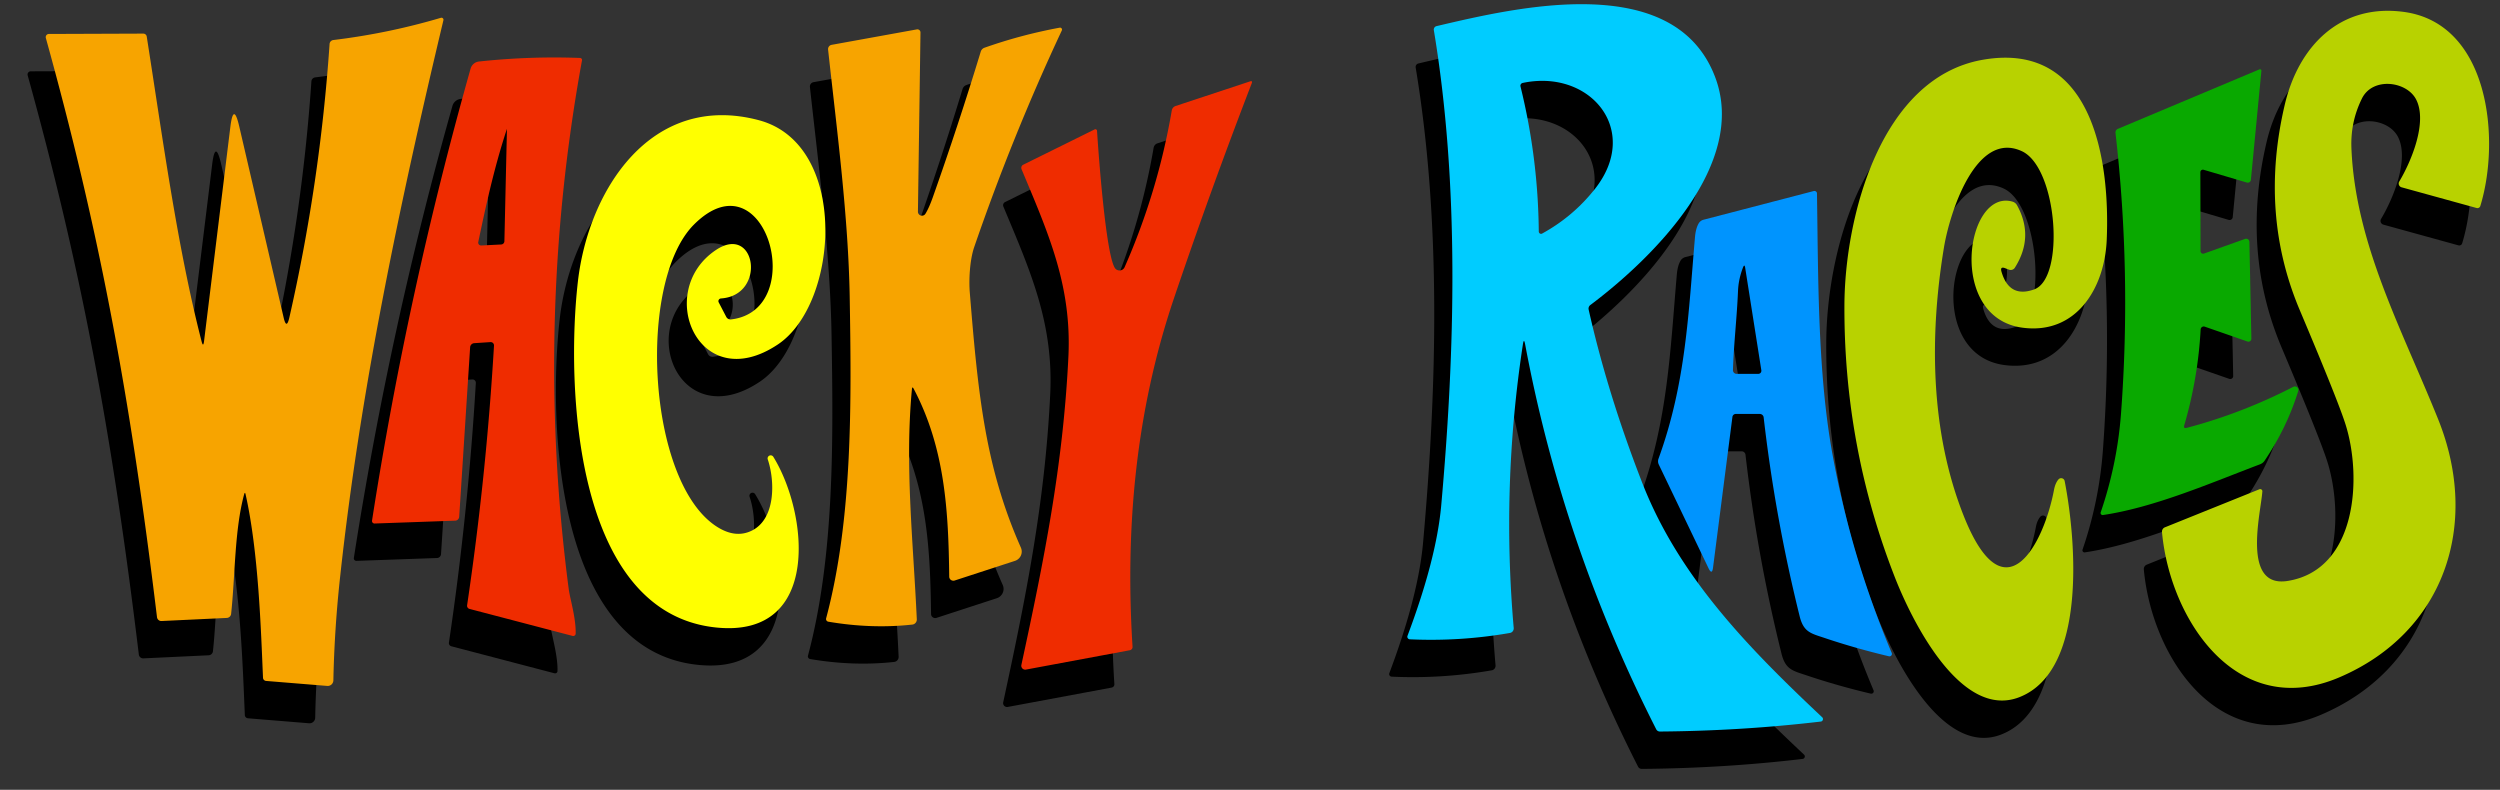
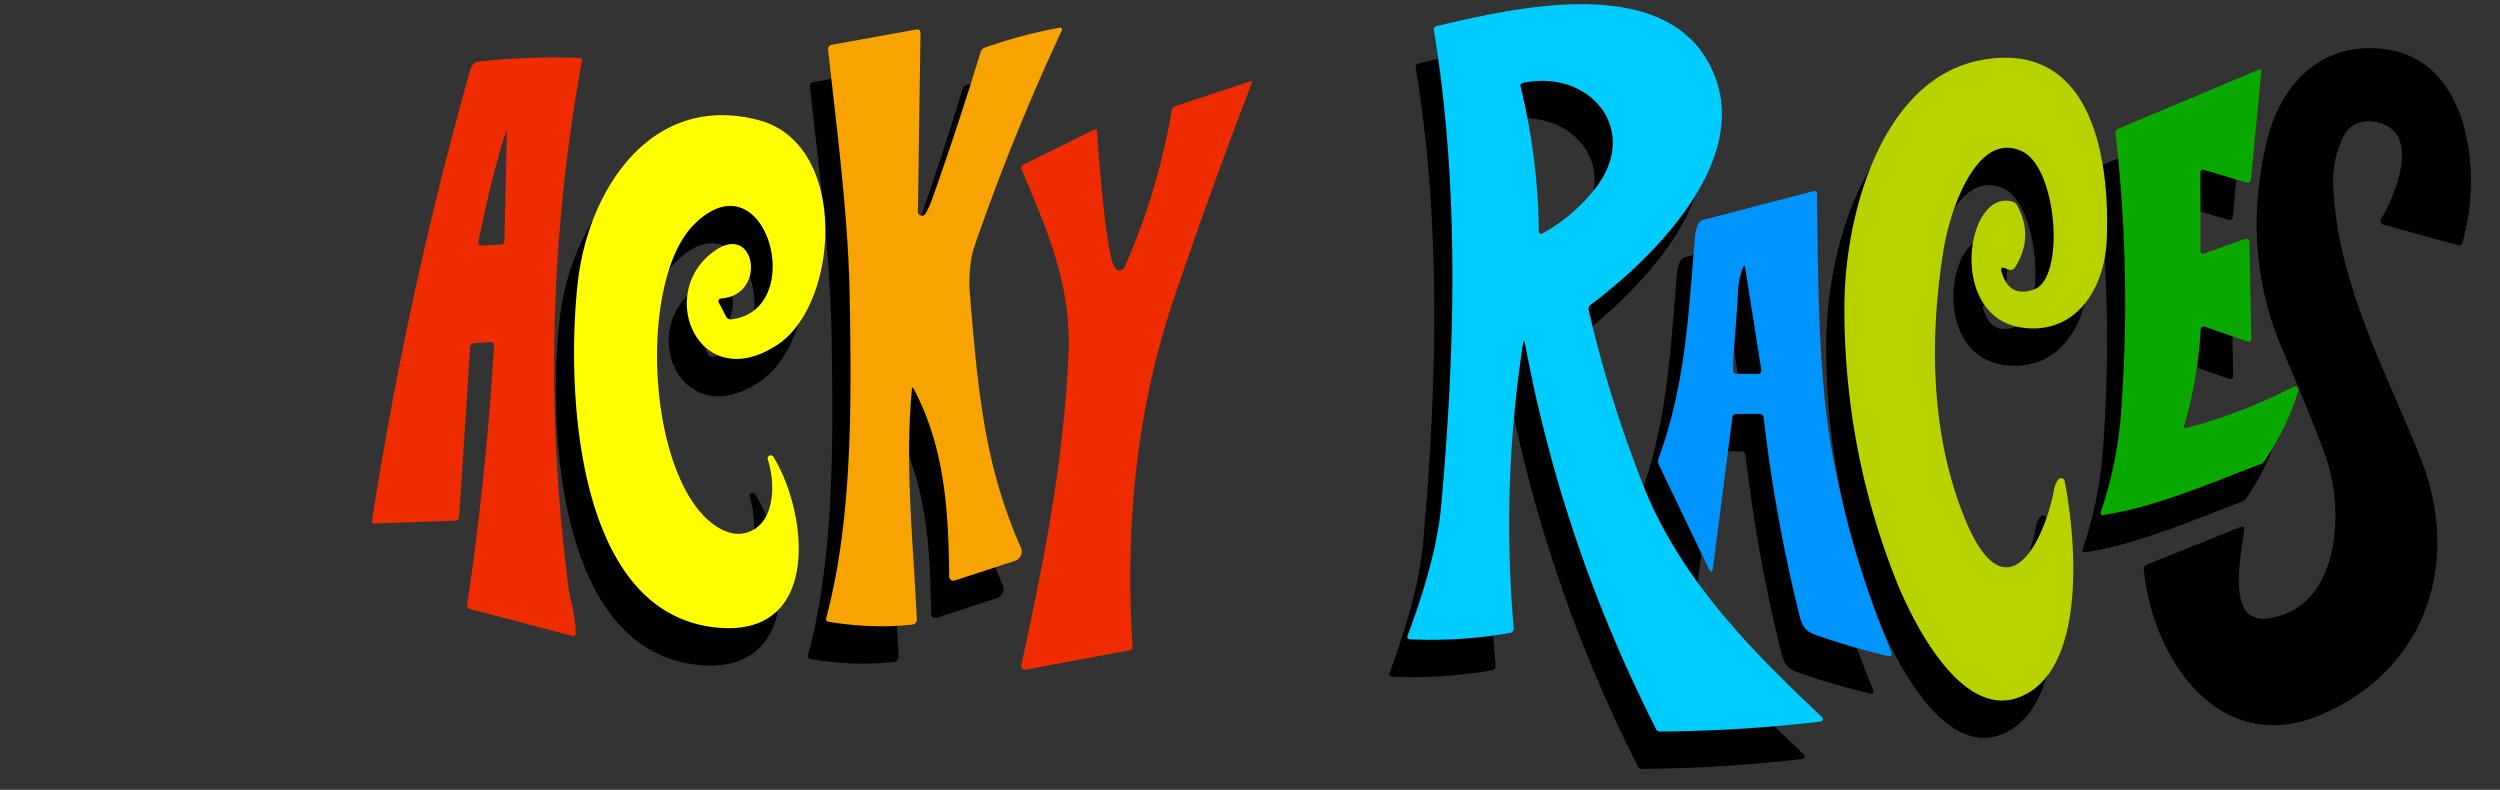
<svg xmlns="http://www.w3.org/2000/svg" xmlns:ns1="http://sodipodi.sourceforge.net/DTD/sodipodi-0.dtd" xmlns:ns2="http://www.inkscape.org/namespaces/inkscape" version="1.1" viewBox="0 0 421 133" id="svg66" ns1:docname="Wacky Races.svg" ns2:version="1.1.2 (0a00cf5339, 2022-02-04)">
  <rect x="0" y="0" width="421" height="133" fill="#333333" stroke="none" />
  <defs id="defs70" />
  <ns1:namedview id="namedview68" pagecolor="#ffffff" bordercolor="#666666" borderopacity="1.0" ns2:pageshadow="2" ns2:pageopacity="0.0" ns2:pagecheckerboard="0" showgrid="false" ns2:zoom="1.4151131" ns2:cx="219.06376" ns2:cy="84.798874" ns2:window-width="1920" ns2:window-height="1011" ns2:window-x="1920" ns2:window-y="32" ns2:window-maximized="1" ns2:current-layer="svg66" />
  <g stroke-width="2" fill="none" stroke-linecap="butt" id="g28" style="fill:#000000" transform="translate(-2,4)">
    <path id="path2" style="fill:#000000;stroke:none" d="m 266.789,3.02 c -9.2,-0.284 -19.224,2.09 -25.939,3.67 a 0.6,0.6 0 0 0 -0.449,0.691 c 4.32,26.06 3.59,53.829 1.24,80.049 -0.54,5.993 -2.433,13.306 -5.68,21.939 a 0.44,0.43 11.7 0 0 0.389,0.58 c 5.653,0.26 11.275,-0.095 16.861,-1.068 a 0.78,0.77 82.7 0 0 0.639,-0.83 c -1.393,-15.98 -0.876,-31.911 1.551,-47.791 0.113,-0.72 0.236,-0.72 0.369,0 4.22,22.56 11.577,44.17 22.07,64.83 a 0.69,0.69 0 0 0 0.621,0.391 c 9.227,-0.073 18.263,-0.633 27.109,-1.68 a 0.42,0.42 0 0 0 0.23,-0.721 c -12.16,-11.44 -24.12,-23.551 -30.33,-39.541 -3.873,-9.96 -6.873,-19.663 -9,-29.109 a 0.75,0.74 65.4 0 1 0.279,-0.77 c 10.44,-7.82 26.559,-23.709 21.029,-38.359 C 284.364,6.246 275.989,3.303 266.789,3.02 Z m -8.328,12.889 c 9.719,-0.123 16.132,9.208 9.1,18.152 -2.44,3.113 -5.413,5.632 -8.92,7.559 a 0.39,0.38 75.3 0 1 -0.57,-0.34 c -0.073,-8.26 -1.1,-16.406 -3.08,-24.439 a 0.48,0.48 0 0 1 0.359,-0.58 c 1.065,-0.226 2.106,-0.339 3.111,-0.352 z" />
    <path stroke="#5c6900" vector-effect="non-scaling-stroke" d="m 383.69,19.94 q -4.32,18.39 2.54,34.6 6.45,15.26 7.71,19.26 c 2.79,8.87 1.92,24.45 -9.76,26.32 -7.8,1.25 -4.51,-11.44 -4.26,-15.07 a 0.36,0.36 0 0 0 -0.49,-0.37 l -15.92,6.41 a 0.79,0.79 0 0 0 -0.49,0.8 c 1.34,14.75 12.59,31.82 29.83,24.48 17.68,-7.53 23.82,-25.68 16.69,-43.44 -6.09,-15.16 -13.96,-29.51 -14.62,-45.68 q -0.18,-4.43 1.77,-8.37 c 1.82,-3.68 7.54,-2.91 9.12,0.15 1.95,3.77 -0.76,10.35 -2.84,13.84 a 0.66,0.65 23 0 0 0.39,0.96 l 12.65,3.49 a 0.51,0.51 0 0 0 0.62,-0.35 C 420.06,25.78 418.17,6.22 403.71,4.29 393.07,2.87 386.03,9.97 383.69,19.94" id="path4" style="fill:#000000;stroke:none" />
-     <path stroke="#7c5200" vector-effect="non-scaling-stroke" d="m 40.3,85.55 c 2.17,9.66 2.58,22.71 2.93,30.87 a 0.57,0.56 1.1 0 0 0.52,0.54 l 10.3,0.84 a 0.96,0.95 -87.2 0 0 1.03,-0.94 q 0.17,-8.47 1.11,-17.18 C 59.6,68.05 66.24,36.64 73.61,5.7 A 0.34,0.34 0 0 0 73.18,5.29 Q 64.29,7.92 55.08,9.03 A 0.73,0.72 -1.4 0 0 54.44,9.7 q -1.59,23.28 -6.77,46.05 -0.48,2.12 -0.97,0 L 39.23,23.59 q -0.97,-4.18 -1.5,0.08 L 33.3,59.76 q -0.14,1.08 -0.41,0.03 C 28.76,43.73 26.33,25.48 23.65,8.44 A 0.59,0.58 -4.6 0 0 23.07,7.95 L 7.17,8.01 A 0.54,0.53 82.1 0 0 6.66,8.69 c 8.95,32.27 14.2,60.14 18.72,97.54 a 0.74,0.73 84.9 0 0 0.76,0.64 l 10.99,-0.52 a 0.77,0.76 1.7 0 0 0.73,-0.68 c 0.69,-6.37 0.56,-14.09 2.19,-20.12 q 0.14,-0.51 0.25,0" id="path6" style="fill:#000000;stroke:none" />
    <path stroke="#7c5200" vector-effect="non-scaling-stroke" d="m 152.8,67.75 c 5.29,10.02 5.86,20.62 5.99,31.65 a 0.7,0.69 -9.3 0 0 0.91,0.65 l 10.16,-3.31 a 1.65,1.64 -21.1 0 0 1,-2.23 c -6,-13.52 -7.22,-25.81 -8.61,-43.01 -0.16,-1.96 -0.03,-5.33 0.75,-7.61 Q 169.43,25.2 177.75,7.42 a 0.33,0.33 0 0 0 -0.36,-0.47 q -6.5,1.2 -12.67,3.38 a 1.01,1.01 0 0 0 -0.62,0.65 q -3.76,12.34 -8.06,24.49 -0.66,1.86 -1.26,2.82 a 0.68,0.68 0 0 1 -1.26,-0.37 l 0.43,-30.16 a 0.52,0.52 0 0 0 -0.62,-0.52 l -14.34,2.6 a 0.74,0.73 82 0 0 -0.6,0.8 c 1.52,13.83 3.41,28.22 3.64,41.61 0.29,17.38 0.55,37.28 -3.97,54.17 a 0.46,0.45 12.9 0 0 0.36,0.56 q 7.27,1.24 14.15,0.49 a 0.85,0.85 0 0 0 0.76,-0.88 c -0.59,-13.01 -2.04,-25.85 -0.82,-38.78 q 0.05,-0.5 0.29,-0.06" id="path8" style="fill:#000000;stroke:none" />
-     <path id="path10" style="fill:#000000;stroke:none" d="m 92.389,11.967 c -4.246,-0.005 -8.509,0.224 -12.789,0.684 a 1.65,1.64 4.7 0 0 -1.41,1.189 C 71.143,38.773 65.61,64.148 61.59,89.961 a 0.43,0.42 3.3 0 0 0.439,0.488 l 13.57,-0.479 a 0.7,0.71 0.5 0 0 0.67,-0.66 l 1.84,-28.541 a 0.74,0.74 0 0 1 0.691,-0.689 l 2.738,-0.18 a 0.56,0.56 0 0 1 0.592,0.59 c -0.867,14.64 -2.378,29.217 -4.531,43.73 A 0.55,0.55 0 0 0 78,104.83 l 17.369,4.551 a 0.41,0.4 8.7 0 0 0.512,-0.371 c 0.08,-2.57 -0.94,-5.829 -1.17,-7.549 -3.893,-29.767 -3.148,-59.438 2.238,-89.012 a 0.34,0.34 0 0 0 -0.318,-0.398 c -1.412,-0.053 -2.827,-0.082 -4.242,-0.084 z M 84.312,23.99 c 0.002,0 0.001,0.009 -0.002,0.029 l -0.43,18.891 a 0.56,0.56 0 0 1 -0.541,0.551 l -3.359,0.17 a 0.49,0.48 4.6 0 1 -0.5,-0.58 c 1.08,-5.11 2.58,-12.281 4.82,-19.031 0.007,-0.02 0.01,-0.029 0.012,-0.029 z" />
    <path stroke="#5c6900" vector-effect="non-scaling-stroke" d="m 336.62,47.46 0.63,0.24 a 0.83,0.83 0 0 0 1,-0.34 q 3.27,-5.19 0.37,-10.49 a 1.31,1.29 -6.1 0 0 -0.79,-0.63 c -7.83,-2.21 -11.05,19.5 1.68,21.23 9.08,1.22 13.84,-6.66 14.2,-14.72 0.58,-13.14 -2.18,-33.69 -20.9,-30.39 -17.18,3.03 -23.22,26.45 -23.27,41.38 q -0.09,23.84 8.52,45.83 c 2.81,7.17 11.07,23.98 20.95,20.12 11.54,-4.51 9.48,-26.89 7.62,-36.39 a 0.6,0.6 0 0 0 -1.04,-0.28 q -0.53,0.61 -0.75,1.74 c -1.7,9.05 -8.26,21.75 -15.15,4.55 -5.7,-14.24 -5.85,-30.4 -3.39,-45.33 0.93,-5.67 5.33,-19.84 13.12,-16.23 6,2.77 7.32,21.37 2.09,23.27 q -4.21,1.52 -5.52,-2.98 -0.27,-0.93 0.63,-0.58" id="path12" style="fill:#000000;stroke:none" />
    <path stroke="#055500" vector-effect="non-scaling-stroke" d="m 366.77,73.9 q 2.31,-7.9 2.76,-16.14 a 0.52,0.52 0 0 1 0.69,-0.46 l 7.19,2.5 a 0.5,0.49 8.9 0 0 0.66,-0.48 l -0.33,-16.3 a 0.54,0.54 0 0 0 -0.72,-0.5 l -6.93,2.47 a 0.44,0.43 -9.6 0 1 -0.58,-0.41 l -0.03,-13.29 a 0.43,0.43 0 0 1 0.55,-0.41 l 7.28,2.15 a 0.53,0.53 0 0 0 0.68,-0.45 l 1.77,-18.36 a 0.24,0.24 0 0 0 -0.33,-0.25 l -23.84,10.02 a 0.66,0.66 0 0 0 -0.4,0.69 q 2.7,23.58 0.93,47.25 -0.64,8.52 -3.42,16.63 a 0.35,0.35 0 0 0 0.39,0.46 c 8.73,-1.3 18.16,-5.41 26.46,-8.55 a 1.59,1.58 -83.5 0 0 0.75,-0.6 q 3.77,-5.59 5.67,-11.75 a 0.59,0.59 0 0 0 -0.83,-0.69 q -8.66,4.46 -17.94,6.91 -0.61,0.16 -0.43,-0.44" id="path14" style="fill:#000000;stroke:none" />
-     <path stroke="#781600" vector-effect="non-scaling-stroke" d="m 186.81,47.57 c -1.62,-1.59 -2.93,-20.04 -3.13,-23.26 a 0.28,0.28 0 0 0 -0.4,-0.23 l -12.03,5.95 a 0.59,0.59 0 0 0 -0.28,0.76 c 4.49,10.75 8.46,19.54 7.89,31.53 -0.88,18.37 -4.16,34.54 -7.92,51.94 a 0.66,0.66 0 0 0 0.76,0.79 l 17.5,-3.26 a 0.56,0.55 -7 0 0 0.46,-0.58 c -1.26,-20.01 0.54,-39.66 6.98,-58.7 q 6.17,-18.22 13.09,-36.19 0.19,-0.48 -0.3,-0.32 l -12.52,4.14 a 0.97,0.95 86 0 0 -0.64,0.75 q -2.35,13.69 -7.94,26.38 a 0.94,0.94 0 0 1 -1.52,0.3" id="path16" style="fill:#000000;stroke:none" />
    <path stroke="#808000" vector-effect="non-scaling-stroke" d="m 120.35,52.55 c 7.75,-0.52 5.88,-12.68 -0.86,-8.15 -10.42,6.98 -2.89,24.8 10.45,15.89 10.31,-6.88 12.05,-33.71 -3.22,-37.76 -18.09,-4.79 -28.71,11.72 -30.47,27.23 -1.94,17.08 -0.83,56.05 23.59,58.23 17.46,1.57 15.15,-19.35 9.34,-28.75 a 0.52,0.52 0 0 0 -0.94,0.44 c 1.21,3.63 1.33,9.93 -2.64,11.94 q -2.74,1.39 -5.9,-0.61 c -11.78,-7.45 -13.53,-41.3 -3.88,-50.92 12.08,-12.03 19.41,14.44 6.24,15.99 a 0.81,0.81 0 0 1 -0.82,-0.43 l -1.27,-2.44 a 0.46,0.45 -15.2 0 1 0.38,-0.66" id="path18" style="fill:#000000;stroke:none" />
    <path id="path20" style="fill:#000000;stroke:none" d="m 304.381,34.461 -18.592,4.84 a 1.32,1.31 7.6 0 0 -0.779,0.59 c -0.333,0.56 -0.542,1.322 -0.629,2.289 -1.11,12.77 -1.51,24.609 -6.15,37.359 a 1.27,1.27 0 0 0 0.049,0.98 l 8.371,17.451 c 0.4,0.827 0.656,0.782 0.77,-0.131 L 290.68,72.5 a 0.56,0.57 3.4 0 1 0.561,-0.5 h 4.049 a 0.65,0.66 86.5 0 1 0.65,0.57 c 1.3,11.3 3.324,22.476 6.07,33.529 0.67,2.68 1.92,2.861 4.24,3.641 3.453,1.16 7.049,2.184 10.789,3.07 a 0.41,0.41 0 0 0 0.471,-0.551 c -4.507,-10.693 -7.816,-21.756 -9.93,-33.189 -2.54,-13.72 -2.44,-29.581 -2.66,-44.201 a 0.43,0.44 82.5 0 0 -0.539,-0.408 z m -11.701,12.559 c 0.063,0.007 0.114,0.134 0.15,0.381 l 2.721,17.25 A 0.52,0.52 0 0 1 295.039,65.25 h -3.648 a 0.62,0.62 0 0 1 -0.621,-0.641 c 0.14,-4.47 0.67,-8.849 0.85,-13.299 0.053,-1.327 0.33,-2.645 0.83,-3.951 0.09,-0.233 0.167,-0.347 0.23,-0.34 z" />
  </g>
  <g fill="#000000" id="g38" style="fill:none;stroke:none" transform="translate(0,2)">
    <path d="m 267.56,34.06 q -3.66,4.67 -8.92,7.56 a 0.39,0.38 75.3 0 1 -0.57,-0.34 q -0.11,-12.39 -3.08,-24.44 a 0.48,0.48 0 0 1 0.36,-0.58 c 11.36,-2.41 19.97,7.93 12.21,17.8 z" id="path32" style="fill:none;stroke:none" />
    <path d="m 79.48,43.05 c 1.08,-5.11 2.58,-12.28 4.82,-19.03 q 0.02,-0.06 0.01,0 l -0.43,18.89 a 0.56,0.56 0 0 1 -0.54,0.55 l -3.36,0.17 a 0.49,0.48 4.6 0 1 -0.5,-0.58 z" id="path34" style="fill:none;stroke:none" />
    <path d="m 291.62,51.31 q 0.08,-1.99 0.83,-3.95 0.27,-0.7 0.38,0.04 l 2.72,17.25 a 0.52,0.52 0 0 1 -0.51,0.6 h -3.65 a 0.62,0.62 0 0 1 -0.62,-0.64 c 0.14,-4.47 0.67,-8.85 0.85,-13.3 z" id="path36" style="fill:none;stroke:none" />
  </g>
  <g fill="#f7a400" id="g44" transform="translate(1.06,-2.29)">
-     <path d="m 40.05,85.55 c -1.63,6.03 -1.5,13.75 -2.19,20.12 a 0.77,0.76 1.7 0 1 -0.73,0.68 l -10.99,0.52 a 0.74,0.73 84.9 0 1 -0.76,-0.64 C 20.86,68.83 15.61,40.96 6.66,8.69 A 0.54,0.53 82.1 0 1 7.17,8.01 l 15.9,-0.06 a 0.59,0.58 -4.6 0 1 0.58,0.49 c 2.68,17.04 5.11,35.29 9.24,51.35 q 0.27,1.05 0.41,-0.03 l 4.43,-36.09 q 0.53,-4.26 1.5,-0.08 l 7.47,32.16 q 0.49,2.12 0.97,0 Q 52.85,32.98 54.44,9.7 A 0.73,0.72 -1.4 0 1 55.08,9.03 Q 64.29,7.92 73.18,5.29 A 0.34,0.34 0 0 1 73.61,5.7 C 66.24,36.64 59.6,68.05 56.19,99.68 q -0.94,8.71 -1.11,17.18 a 0.96,0.95 -87.2 0 1 -1.03,0.94 l -10.3,-0.84 a 0.57,0.56 1.1 0 1 -0.52,-0.54 C 42.88,108.26 42.47,95.21 40.3,85.55 q -0.11,-0.51 -0.25,0 z" id="path40" />
    <path d="m 152.51,67.81 c -1.22,12.93 0.23,25.77 0.82,38.78 a 0.85,0.85 0 0 1 -0.76,0.88 q -6.88,0.75 -14.15,-0.49 a 0.46,0.45 12.9 0 1 -0.36,-0.56 c 4.52,-16.89 4.26,-36.79 3.97,-54.17 -0.23,-13.39 -2.12,-27.78 -3.64,-41.61 a 0.74,0.73 82 0 1 0.6,-0.8 l 14.34,-2.6 a 0.52,0.52 0 0 1 0.62,0.52 l -0.43,30.16 a 0.68,0.68 0 0 0 1.26,0.37 q 0.6,-0.96 1.26,-2.82 4.3,-12.15 8.06,-24.49 a 1.01,1.01 0 0 1 0.62,-0.65 q 6.17,-2.18 12.67,-3.38 a 0.33,0.33 0 0 1 0.36,0.47 Q 169.43,25.2 163,43.89 c -0.78,2.28 -0.91,5.65 -0.75,7.61 1.39,17.2 2.61,29.49 8.61,43.01 a 1.65,1.64 -21.1 0 1 -1,2.23 l -10.16,3.31 a 0.7,0.69 -9.3 0 1 -0.91,-0.65 c -0.13,-11.03 -0.7,-21.63 -5.99,-31.65 q -0.24,-0.44 -0.29,0.06 z" id="path42" />
  </g>
  <path fill="#00ccff" d="m 256.83,57.97 q -0.2,-1.08 -0.37,0 -3.64,23.82 -1.55,47.79 a 0.78,0.77 82.7 0 1 -0.64,0.83 q -8.38,1.46 -16.86,1.07 a 0.44,0.43 11.7 0 1 -0.39,-0.58 q 4.87,-12.95 5.68,-21.94 c 2.35,-26.22 3.08,-53.99 -1.24,-80.05 a 0.6,0.6 0 0 1 0.45,-0.69 c 13.43,-3.16 40.1,-9.5 46.93,8.61 5.53,14.65 -10.59,30.54 -21.03,38.36 a 0.75,0.74 65.4 0 0 -0.28,0.77 q 3.19,14.17 9,29.11 c 6.21,15.99 18.17,28.1 30.33,39.54 a 0.42,0.42 0 0 1 -0.23,0.72 q -13.27,1.57 -27.11,1.68 a 0.69,0.69 0 0 1 -0.62,-0.39 q -15.74,-30.99 -22.07,-64.83 z m 11.79,-26.2 c 7.76,-9.87 -0.85,-20.21 -12.21,-17.8 a 0.48,0.48 0 0 0 -0.36,0.58 q 2.97,12.05 3.08,24.44 a 0.39,0.38 75.3 0 0 0.57,0.34 q 5.26,-2.89 8.92,-7.56 z" id="path46" />
  <g fill="#b8d200" id="g52" transform="translate(1.06,-2.29)">
-     <path d="m 383.69,19.94 c 2.34,-9.97 9.38,-17.07 20.02,-15.65 14.46,1.93 16.35,21.49 12.92,32.68 a 0.51,0.51 0 0 1 -0.62,0.35 l -12.65,-3.49 a 0.66,0.65 23 0 1 -0.39,-0.96 c 2.08,-3.49 4.79,-10.07 2.84,-13.84 -1.58,-3.06 -7.3,-3.83 -9.12,-0.15 q -1.95,3.94 -1.77,8.37 c 0.66,16.17 8.53,30.52 14.62,45.68 7.13,17.76 0.99,35.91 -16.69,43.44 -17.24,7.34 -28.49,-9.73 -29.83,-24.48 a 0.79,0.79 0 0 1 0.49,-0.8 l 15.92,-6.41 a 0.36,0.36 0 0 1 0.49,0.37 c -0.25,3.63 -3.54,16.32 4.26,15.07 11.68,-1.87 12.55,-17.45 9.76,-26.32 q -1.26,-4 -7.71,-19.26 -6.86,-16.21 -2.54,-34.6 z" id="path48" />
    <path d="m 336.62,47.46 q -0.9,-0.35 -0.63,0.58 1.31,4.5 5.52,2.98 c 5.23,-1.9 3.91,-20.5 -2.09,-23.27 -7.79,-3.61 -12.19,10.56 -13.12,16.23 -2.46,14.93 -2.31,31.09 3.39,45.33 6.89,17.2 13.45,4.5 15.15,-4.55 q 0.22,-1.13 0.75,-1.74 a 0.6,0.6 0 0 1 1.04,0.28 c 1.86,9.5 3.92,31.88 -7.62,36.39 -9.88,3.86 -18.14,-12.95 -20.95,-20.12 q -8.61,-21.99 -8.52,-45.83 c 0.05,-14.93 6.09,-38.35 23.27,-41.38 18.72,-3.3 21.48,17.25 20.9,30.39 -0.36,8.06 -5.12,15.94 -14.2,14.72 C 326.78,55.74 330,34.03 337.83,36.24 a 1.31,1.29 -6.1 0 1 0.79,0.63 q 2.9,5.3 -0.37,10.49 a 0.83,0.83 0 0 1 -1,0.34 z" id="path50" />
  </g>
  <g fill="#ef2c00" id="g58" transform="translate(1.06,-2.29)">
    <path d="m 81.54,59.9 -2.74,0.18 a 0.74,0.74 0 0 0 -0.69,0.69 l -1.84,28.54 a 0.71,0.7 -89.5 0 1 -0.67,0.66 l -13.57,0.48 a 0.43,0.42 3.3 0 1 -0.44,-0.49 q 6.03,-38.72 16.6,-76.12 a 1.65,1.64 4.7 0 1 1.41,-1.19 q 8.56,-0.92 17.03,-0.6 a 0.34,0.34 0 0 1 0.32,0.4 q -8.08,44.36 -2.24,89.01 c 0.23,1.72 1.25,4.98 1.17,7.55 a 0.41,0.4 8.7 0 1 -0.51,0.37 L 78,104.83 a 0.55,0.55 0 0 1 -0.4,-0.61 Q 80.83,82.45 82.13,60.49 A 0.56,0.56 0 0 0 81.54,59.9 Z M 84.3,24.02 c -2.24,6.75 -3.74,13.92 -4.82,19.03 a 0.49,0.48 4.6 0 0 0.5,0.58 l 3.36,-0.17 a 0.56,0.56 0 0 0 0.54,-0.55 l 0.43,-18.89 q 0.01,-0.06 -0.01,0 z" id="path54" />
    <path d="m 186.81,47.57 a 0.94,0.94 0 0 0 1.52,-0.3 q 5.59,-12.69 7.94,-26.38 a 0.97,0.95 86 0 1 0.64,-0.75 L 209.43,16 q 0.49,-0.16 0.3,0.32 -6.92,17.97 -13.09,36.19 c -6.44,19.04 -8.24,38.69 -6.98,58.7 a 0.56,0.55 -7 0 1 -0.46,0.58 l -17.5,3.26 a 0.66,0.66 0 0 1 -0.76,-0.79 c 3.76,-17.4 7.04,-33.57 7.92,-51.94 0.57,-11.99 -3.4,-20.78 -7.89,-31.53 a 0.59,0.59 0 0 1 0.28,-0.76 l 12.03,-5.95 a 0.28,0.28 0 0 1 0.4,0.23 c 0.2,3.22 1.51,21.67 3.13,23.26 z" id="path56" />
  </g>
  <path fill="#09a900" d="m 368.26,72.05 q 9.28,-2.45 17.94,-6.91 a 0.59,0.59 0 0 1 0.83,0.69 q -1.9,6.16 -5.67,11.75 a 1.58,1.59 6.5 0 1 -0.75,0.6 c -8.3,3.14 -17.73,7.25 -26.46,8.55 a 0.35,0.35 0 0 1 -0.39,-0.46 q 2.78,-8.11 3.42,-16.63 1.77,-23.67 -0.93,-47.25 a 0.66,0.66 0 0 1 0.4,-0.69 l 23.84,-10.02 a 0.24,0.24 0 0 1 0.33,0.25 l -1.77,18.36 a 0.53,0.53 0 0 1 -0.68,0.45 l -7.28,-2.15 a 0.43,0.43 0 0 0 -0.55,0.41 l 0.03,13.29 a 0.43,0.44 80.4 0 0 0.58,0.41 l 6.93,-2.47 a 0.54,0.54 0 0 1 0.72,0.5 l 0.33,16.3 a 0.5,0.49 8.9 0 1 -0.66,0.48 l -7.19,-2.5 a 0.52,0.52 0 0 0 -0.69,0.46 q -0.45,8.24 -2.76,16.14 -0.18,0.6 0.43,0.44 z" id="path60" />
  <path fill="#0094fe" d="m 291.74,70.21 -3.26,25.34 q -0.17,1.37 -0.77,0.13 l -8.37,-17.45 a 1.27,1.27 0 0 1 -0.05,-0.98 c 4.64,-12.75 5.04,-24.59 6.15,-37.36 q 0.13,-1.45 0.63,-2.29 a 1.32,1.31 7.6 0 1 0.78,-0.59 l 18.59,-4.84 a 0.43,0.44 82.5 0 1 0.54,0.41 c 0.22,14.62 0.12,30.48 2.66,44.2 q 3.17,17.15 9.93,33.19 a 0.41,0.41 0 0 1 -0.47,0.55 q -5.61,-1.33 -10.79,-3.07 c -2.32,-0.78 -3.57,-0.96 -4.24,-3.64 q -4.12,-16.58 -6.07,-33.53 a 0.65,0.66 86.5 0 0 -0.65,-0.57 h -4.05 a 0.56,0.57 3.4 0 0 -0.56,0.5 z m 0.94,-21.19 c -0.18,4.45 -0.71,8.83 -0.85,13.3 a 0.62,0.62 0 0 0 0.62,0.64 h 3.65 a 0.52,0.52 0 0 0 0.51,-0.6 l -2.72,-17.25 q -0.11,-0.74 -0.38,-0.04 -0.75,1.96 -0.83,3.95 z" id="path62" />
  <path fill="#ffff00" d="m 121.03,50.92 1.27,2.44 a 0.81,0.81 0 0 0 0.82,0.43 c 13.17,-1.55 5.84,-28.02 -6.24,-15.99 -9.65,9.62 -7.9,43.47 3.88,50.92 q 3.16,2 5.9,0.61 c 3.97,-2.01 3.85,-8.31 2.64,-11.94 a 0.52,0.52 0 0 1 0.94,-0.44 c 5.81,9.4 8.12,30.32 -9.34,28.75 -24.42,-2.18 -25.53,-41.15 -23.59,-58.23 1.76,-15.51 12.38,-32.02 30.47,-27.23 15.27,4.05 13.53,30.88 3.22,37.76 -13.34,8.91 -20.87,-8.91 -10.45,-15.89 6.74,-4.53 8.61,7.63 0.86,8.15 a 0.45,0.46 74.8 0 0 -0.38,0.66 z" id="path64" />
</svg>